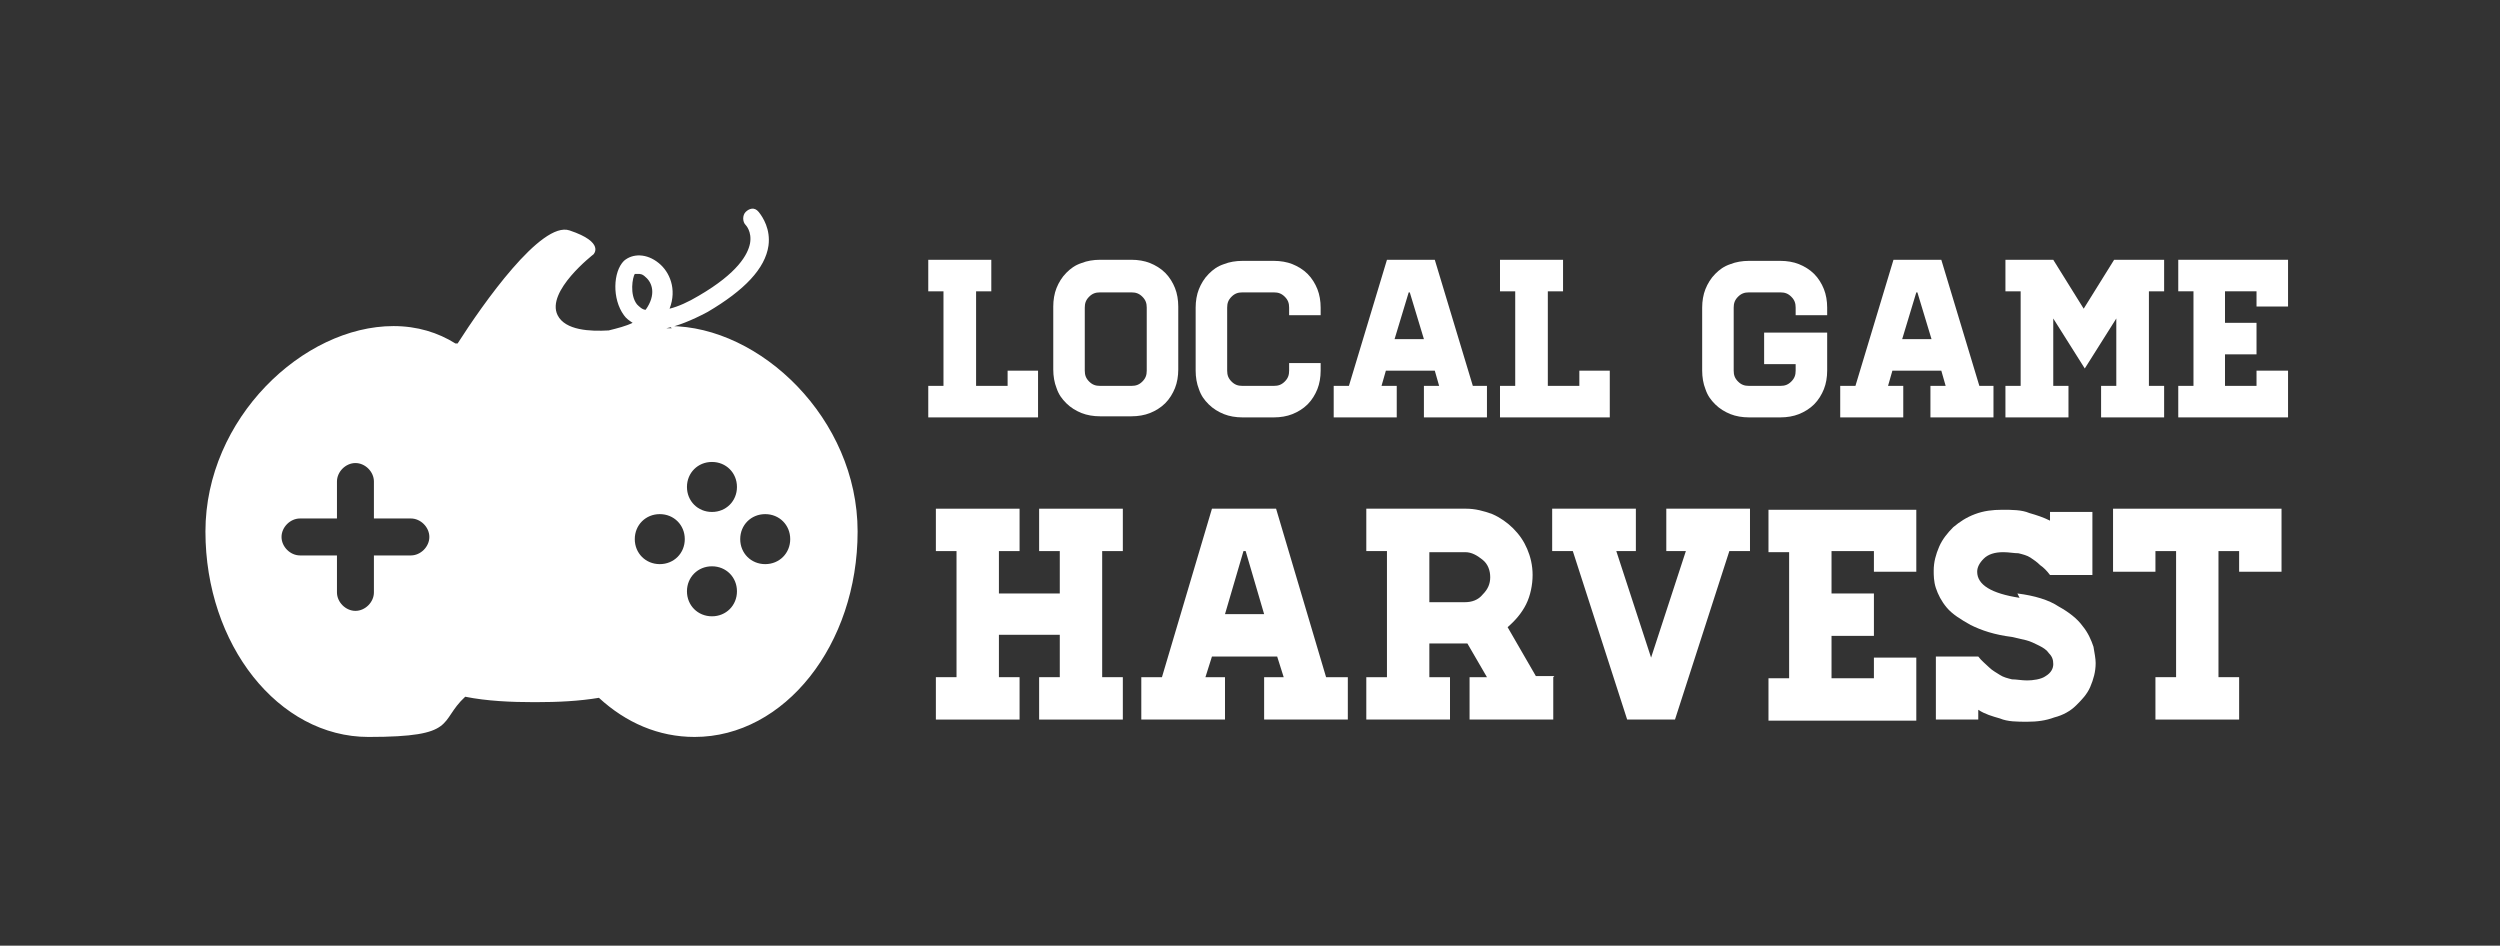
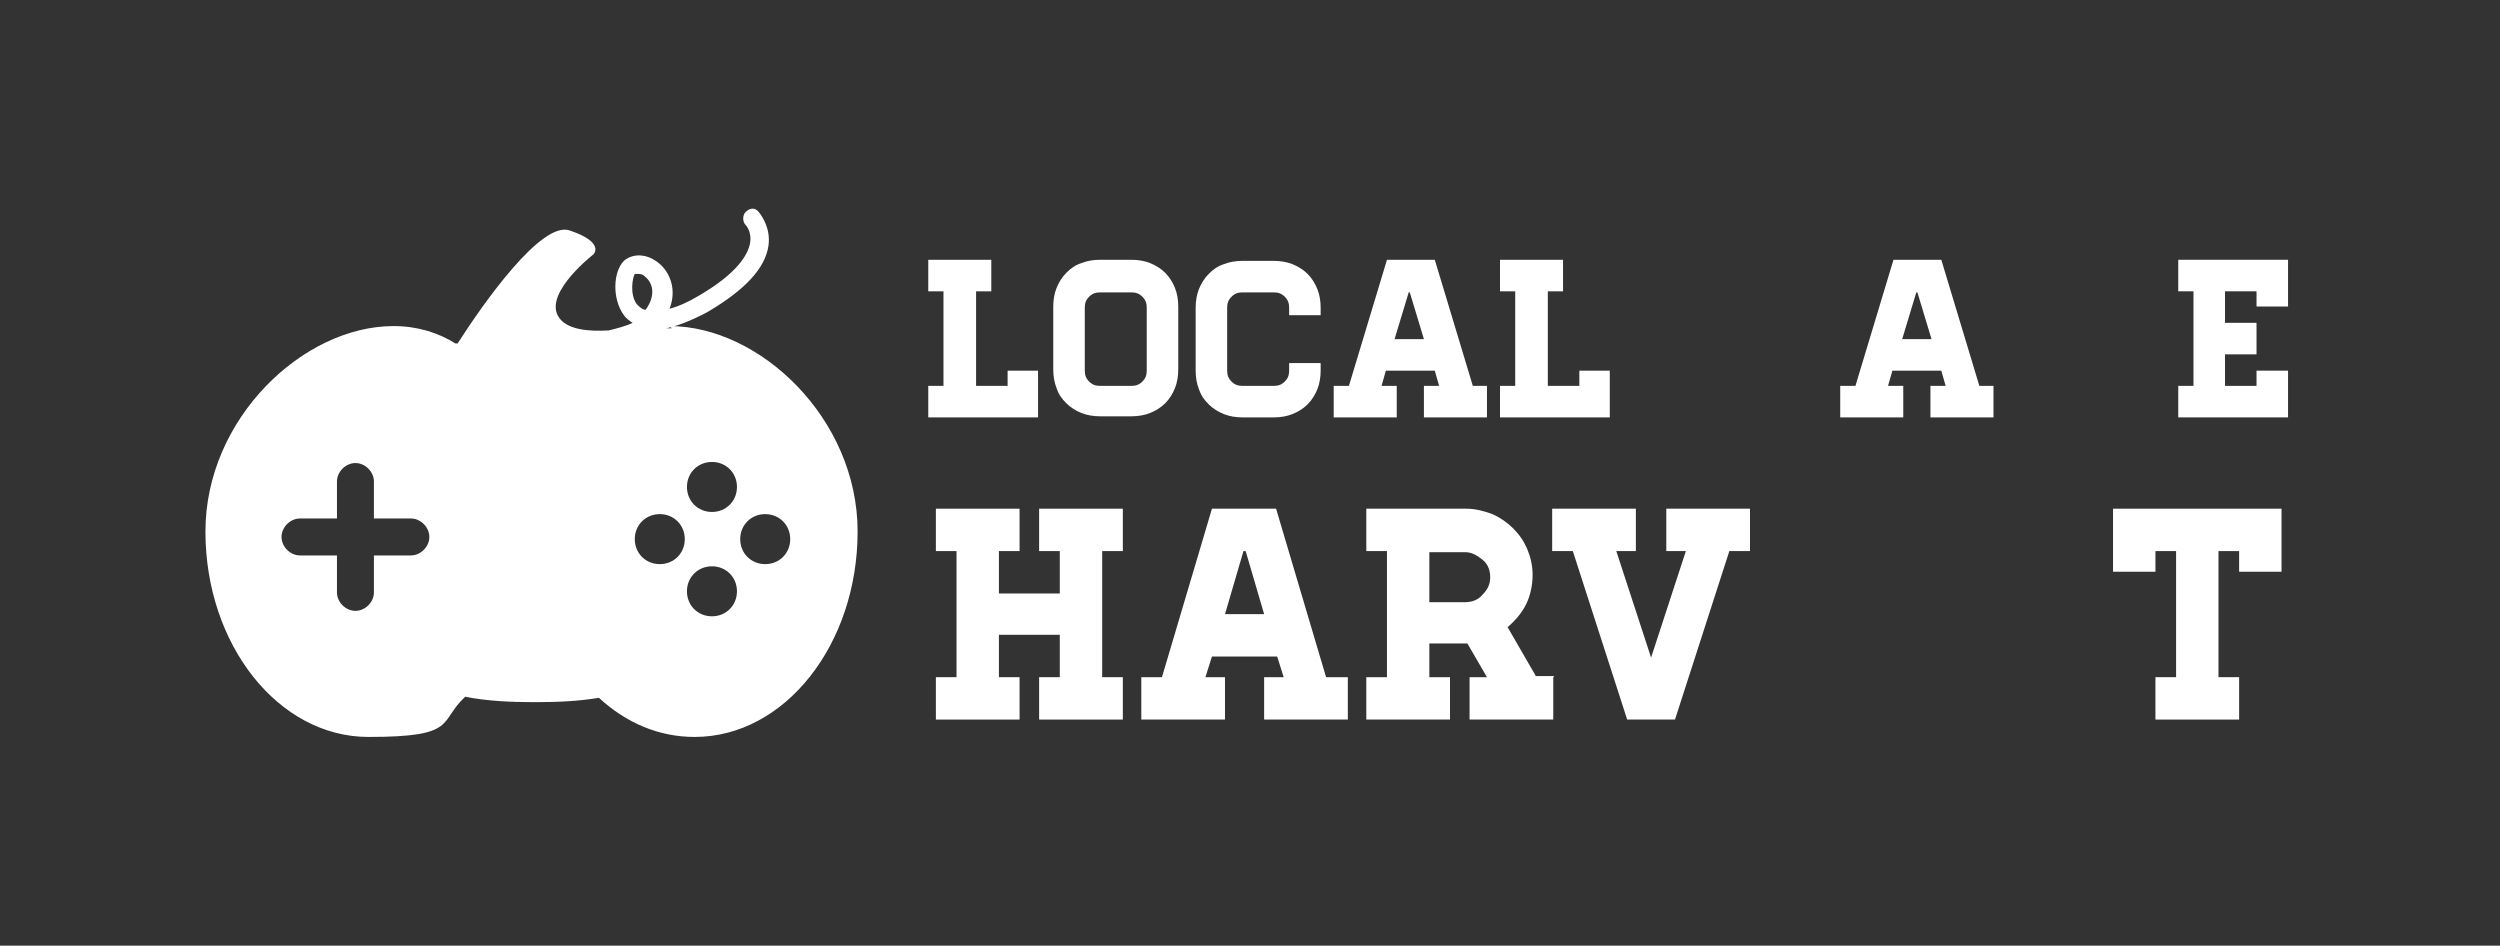
<svg xmlns="http://www.w3.org/2000/svg" id="Layer_1" data-name="Layer 1" version="1.1" viewBox="0 0 230 87">
  <rect x="0" y="0" width="230" height="87" fill="#333333" stroke="none" />
  <defs>
    <style>
      .cls-1 {
        fill: #fff;
        stroke-width: 0px;
      }
    </style>
  </defs>
  <g>
    <path class="cls-1" d="M95.5,34.1v4.3h-10.1v-2.9h1.4v-8.7h-1.4v-2.9h5.8v2.9h-1.4v8.7h2.9v-1.4h2.9Z" />
    <path class="cls-1" d="M104.1,23.9c.6,0,1.2.1,1.7.3.5.2,1,.5,1.4.9s.7.9.9,1.4.3,1.1.3,1.7v5.8c0,.6-.1,1.2-.3,1.7-.2.5-.5,1-.9,1.4s-.9.7-1.4.9c-.5.2-1.1.3-1.7.3h-2.9c-.6,0-1.2-.1-1.7-.3-.5-.2-1-.5-1.4-.9s-.7-.8-.9-1.4c-.2-.5-.3-1.1-.3-1.7v-5.8c0-.6.1-1.2.3-1.7.2-.5.5-1,.9-1.4s.8-.7,1.4-.9c.5-.2,1.1-.3,1.7-.3h2.9ZM105.5,28.3c0-.4-.1-.7-.4-1-.3-.3-.6-.4-1-.4h-2.9c-.4,0-.7.1-1,.4-.3.3-.4.6-.4,1v5.8c0,.4.1.7.4,1s.6.4,1,.4h2.9c.4,0,.7-.1,1-.4s.4-.6.4-1v-5.8Z" />
    <path class="cls-1" d="M118.6,29v-.7c0-.4-.1-.7-.4-1-.3-.3-.6-.4-1-.4h-2.9c-.4,0-.7.1-1,.4-.3.3-.4.6-.4,1v5.8c0,.4.1.7.4,1s.6.4,1,.4h2.9c.4,0,.7-.1,1-.4s.4-.6.4-1v-.7h2.9v.7c0,.6-.1,1.2-.3,1.7-.2.5-.5,1-.9,1.4s-.9.7-1.4.9c-.5.2-1.1.3-1.7.3h-2.9c-.6,0-1.2-.1-1.7-.3-.5-.2-1-.5-1.4-.9s-.7-.8-.9-1.4c-.2-.5-.3-1.1-.3-1.7v-5.8c0-.6.1-1.2.3-1.7.2-.5.5-1,.9-1.4s.8-.7,1.4-.9c.5-.2,1.1-.3,1.7-.3h2.9c.6,0,1.2.1,1.7.3.5.2,1,.5,1.4.9s.7.9.9,1.4.3,1.1.3,1.7v.7h-2.9Z" />
    <path class="cls-1" d="M136.8,35.5v2.9h-5.8v-2.9h1.4l-.4-1.4h-4.5l-.4,1.4h1.4v2.9h-5.8v-2.9h1.4l3.5-11.6h4.4l3.5,11.6h1.4ZM131,31.2l-1.3-4.3h-.1l-1.3,4.3h2.7Z" />
    <path class="cls-1" d="M148.1,34.1v4.3h-10.1v-2.9h1.4v-8.7h-1.4v-2.9h5.8v2.9h-1.4v8.7h2.9v-1.4h2.9Z" />
-     <path class="cls-1" d="M165.2,29v-.7c0-.4-.1-.7-.4-1-.3-.3-.6-.4-1-.4h-2.9c-.4,0-.7.1-1,.4-.3.3-.4.6-.4,1v5.8c0,.4.1.7.4,1s.6.4,1,.4h2.9c.4,0,.7-.1,1-.4s.4-.6.4-1v-.6h-2.9v-2.9h5.8v3.5c0,.6-.1,1.2-.3,1.7-.2.5-.5,1-.9,1.4s-.9.7-1.4.9c-.5.2-1.1.3-1.7.3h-2.9c-.6,0-1.2-.1-1.7-.3-.5-.2-1-.5-1.4-.9s-.7-.8-.9-1.4c-.2-.5-.3-1.1-.3-1.7v-5.8c0-.6.1-1.2.3-1.7.2-.5.5-1,.9-1.4s.8-.7,1.4-.9c.5-.2,1.1-.3,1.7-.3h2.9c.6,0,1.2.1,1.7.3.5.2,1,.5,1.4.9s.7.9.9,1.4.3,1.1.3,1.7v.7h-2.9Z" />
    <path class="cls-1" d="M183.4,35.5v2.9h-5.8v-2.9h1.4l-.4-1.4h-4.5l-.4,1.4h1.4v2.9h-5.8v-2.9h1.4l3.5-11.6h4.4l3.5,11.6h1.4ZM177.7,31.2l-1.3-4.3h-.1l-1.3,4.3h2.7Z" />
-     <path class="cls-1" d="M199.1,23.9v2.9h-1.4v8.7h1.4v2.9h-5.8v-2.9h1.4v-6.2l-2.9,4.6-2.9-4.6v6.2h1.4v2.9h-5.8v-2.9h1.4v-8.7h-1.4v-2.9h4.4l2.8,4.5,2.8-4.5h4.4Z" />
    <path class="cls-1" d="M210.5,23.9v4.3h-2.9v-1.4h-2.9v2.9h2.9v2.9h-2.9v2.9h2.9v-1.4h2.9v4.3h-10.1v-2.9h1.4v-8.7h-1.4v-2.9h10.1Z" />
  </g>
  <g>
    <path class="cls-1" d="M101.4,62.3h1.9v3.9h-7.7v-3.9h1.9v-3.9h-5.6v3.9h1.9v3.9h-7.7v-3.9h1.9v-11.6h-1.9v-3.9h7.7v3.9h-1.9v3.9h5.6v-3.9h-1.9v-3.9h7.7v3.9h-1.9v11.6Z" />
    <path class="cls-1" d="M124,62.3v3.9h-7.7v-3.9h1.8l-.6-1.9h-6l-.6,1.9h1.8v3.9h-7.7v-3.9h1.9l4.6-15.5h5.9l4.6,15.5h1.9ZM116.3,56.5l-1.7-5.8h-.2l-1.7,5.8h3.7Z" />
    <path class="cls-1" d="M142.9,62.3v3.9h-7.7v-3.9h1.6l-1.8-3.1h-3.5v3.1h1.9v3.9h-7.7v-3.9h1.9v-11.6h-1.9v-3.9h9.2c.8,0,1.6.2,2.4.5.7.3,1.4.8,1.9,1.3.6.6,1,1.2,1.3,1.9.3.7.5,1.5.5,2.4s-.2,1.9-.6,2.7c-.4.8-1,1.5-1.7,2.1l2.6,4.5h1.7ZM131.5,55.4h3.3c.6,0,1.2-.2,1.6-.7.5-.5.7-1,.7-1.6s-.2-1.2-.7-1.6-1-.7-1.6-.7h-3.3v4.6Z" />
    <path class="cls-1" d="M144.7,50.7h-1.9v-3.9h7.7v3.9h-1.8l3.2,9.8,3.2-9.8h-1.8v-3.9h7.7v3.9h-1.9l-5,15.5h-4.4l-5-15.5Z" />
-     <path class="cls-1" d="M176.3,46.8v5.8h-3.9v-1.9h-3.9v3.9h3.9v3.9h-3.9v3.9h3.9v-1.9h3.9v5.8h-13.6v-3.9h1.9v-11.6h-1.9v-3.9h13.6Z" />
-     <path class="cls-1" d="M185.6,54.6c1.6.2,2.9.6,3.8,1.2.9.5,1.7,1.1,2.2,1.8.5.6.8,1.3,1,1.9.1.6.2,1.1.2,1.5,0,.8-.2,1.5-.5,2.2-.3.7-.8,1.2-1.3,1.7s-1.2.9-2,1.1c-.8.3-1.6.4-2.5.4s-1.8,0-2.5-.3c-.7-.2-1.4-.4-2-.8v.9h-3.9v-5.8h3.9c.3.4.7.7,1,1s.7.5,1,.7c.3.2.7.3,1.1.4.4,0,.9.1,1.4.1s1.3-.1,1.7-.4c.5-.3.7-.7.7-1.1s-.1-.7-.4-1c-.2-.3-.5-.5-.9-.7-.4-.2-.8-.4-1.2-.5s-.9-.2-1.3-.3c-1.6-.2-2.8-.6-3.8-1.1-.9-.5-1.7-1-2.2-1.6-.5-.6-.8-1.2-1-1.8-.2-.6-.2-1.2-.2-1.6,0-.8.2-1.5.5-2.2s.8-1.3,1.3-1.8c.6-.5,1.2-.9,2-1.2.8-.3,1.6-.4,2.5-.4s1.8,0,2.5.3c.7.2,1.3.4,1.9.7v-.8h3.9v5.8h-3.9c-.3-.4-.6-.7-.9-.9-.3-.3-.6-.5-.9-.7-.3-.2-.7-.3-1.1-.4-.4,0-.9-.1-1.4-.1-.8,0-1.4.2-1.8.6-.4.4-.6.8-.6,1.2,0,1.2,1.3,2,3.9,2.4Z" />
    <path class="cls-1" d="M209.9,46.8v5.8h-3.9v-1.9h-1.9v11.6h1.9v3.9h-7.7v-3.9h1.9v-11.6h-1.9v1.9h-3.9v-5.8h15.5Z" />
  </g>
  <path class="cls-1" d="M61.8,30.2c-.2,0-.4,0-.5,0,1-.2,2.3-.7,3.8-1.5,3.4-2,5.3-4,5.6-6.1.2-1.5-.5-2.6-.9-3.1s-.9-.3-1.2,0c-.3.3-.3.9,0,1.2,0,0,.6.6.4,1.7-.2,1-1.1,2.7-4.7,4.8-1,.6-1.9,1-2.7,1.2.7-1.8,0-3.4-1-4.2-1.1-.9-2.4-.9-3.2-.2-1,1-1.1,3.5,0,5,.2.3.5.5.8.7-.6.3-1.4.5-2.2.7-1.7.1-4,0-4.7-1.4-1.1-2.2,3.3-5.6,3.3-5.6,0,0,1.1-1.1-2.2-2.2-2.6-.9-8,6.8-10.3,10.4,0,0-.1,0-.2,0-1.6-1-3.5-1.6-5.7-1.6-8.3,0-17.3,8.5-17.3,18.9s6.7,18.9,15,18.9,6.4-1.4,8.9-3.7c2,.4,4.2.5,6.4.5s4.1-.1,5.9-.4c2.5,2.3,5.5,3.6,8.8,3.6,8.3,0,15-8.5,15-18.9s-9-18.9-17.3-18.9ZM37.8,51.1h-3.4v3.4c0,.9-.8,1.7-1.7,1.7s-1.7-.8-1.7-1.7v-3.4h-3.4c-.9,0-1.7-.8-1.7-1.7s.8-1.7,1.7-1.7h3.4v-3.4c0-.9.8-1.7,1.7-1.7s1.7.8,1.7,1.7v3.4h3.4c.9,0,1.7.8,1.7,1.7s-.8,1.7-1.7,1.7ZM58.5,25.2s0,0,.2,0c.2,0,.4,0,.7.3.6.5,1,1.6,0,3-.3,0-.6-.3-.8-.5-.7-.9-.4-2.5-.2-2.8ZM60.7,51.9c-1.3,0-2.3-1-2.3-2.3s1-2.3,2.3-2.3,2.3,1,2.3,2.3-1,2.3-2.3,2.3ZM65.5,56.7c-1.3,0-2.3-1-2.3-2.3s1-2.3,2.3-2.3,2.3,1,2.3,2.3-1,2.3-2.3,2.3ZM65.5,47.1c-1.3,0-2.3-1-2.3-2.3s1-2.3,2.3-2.3,2.3,1,2.3,2.3-1,2.3-2.3,2.3ZM70.4,51.9c-1.3,0-2.3-1-2.3-2.3s1-2.3,2.3-2.3,2.3,1,2.3,2.3-1,2.3-2.3,2.3Z" />
</svg>